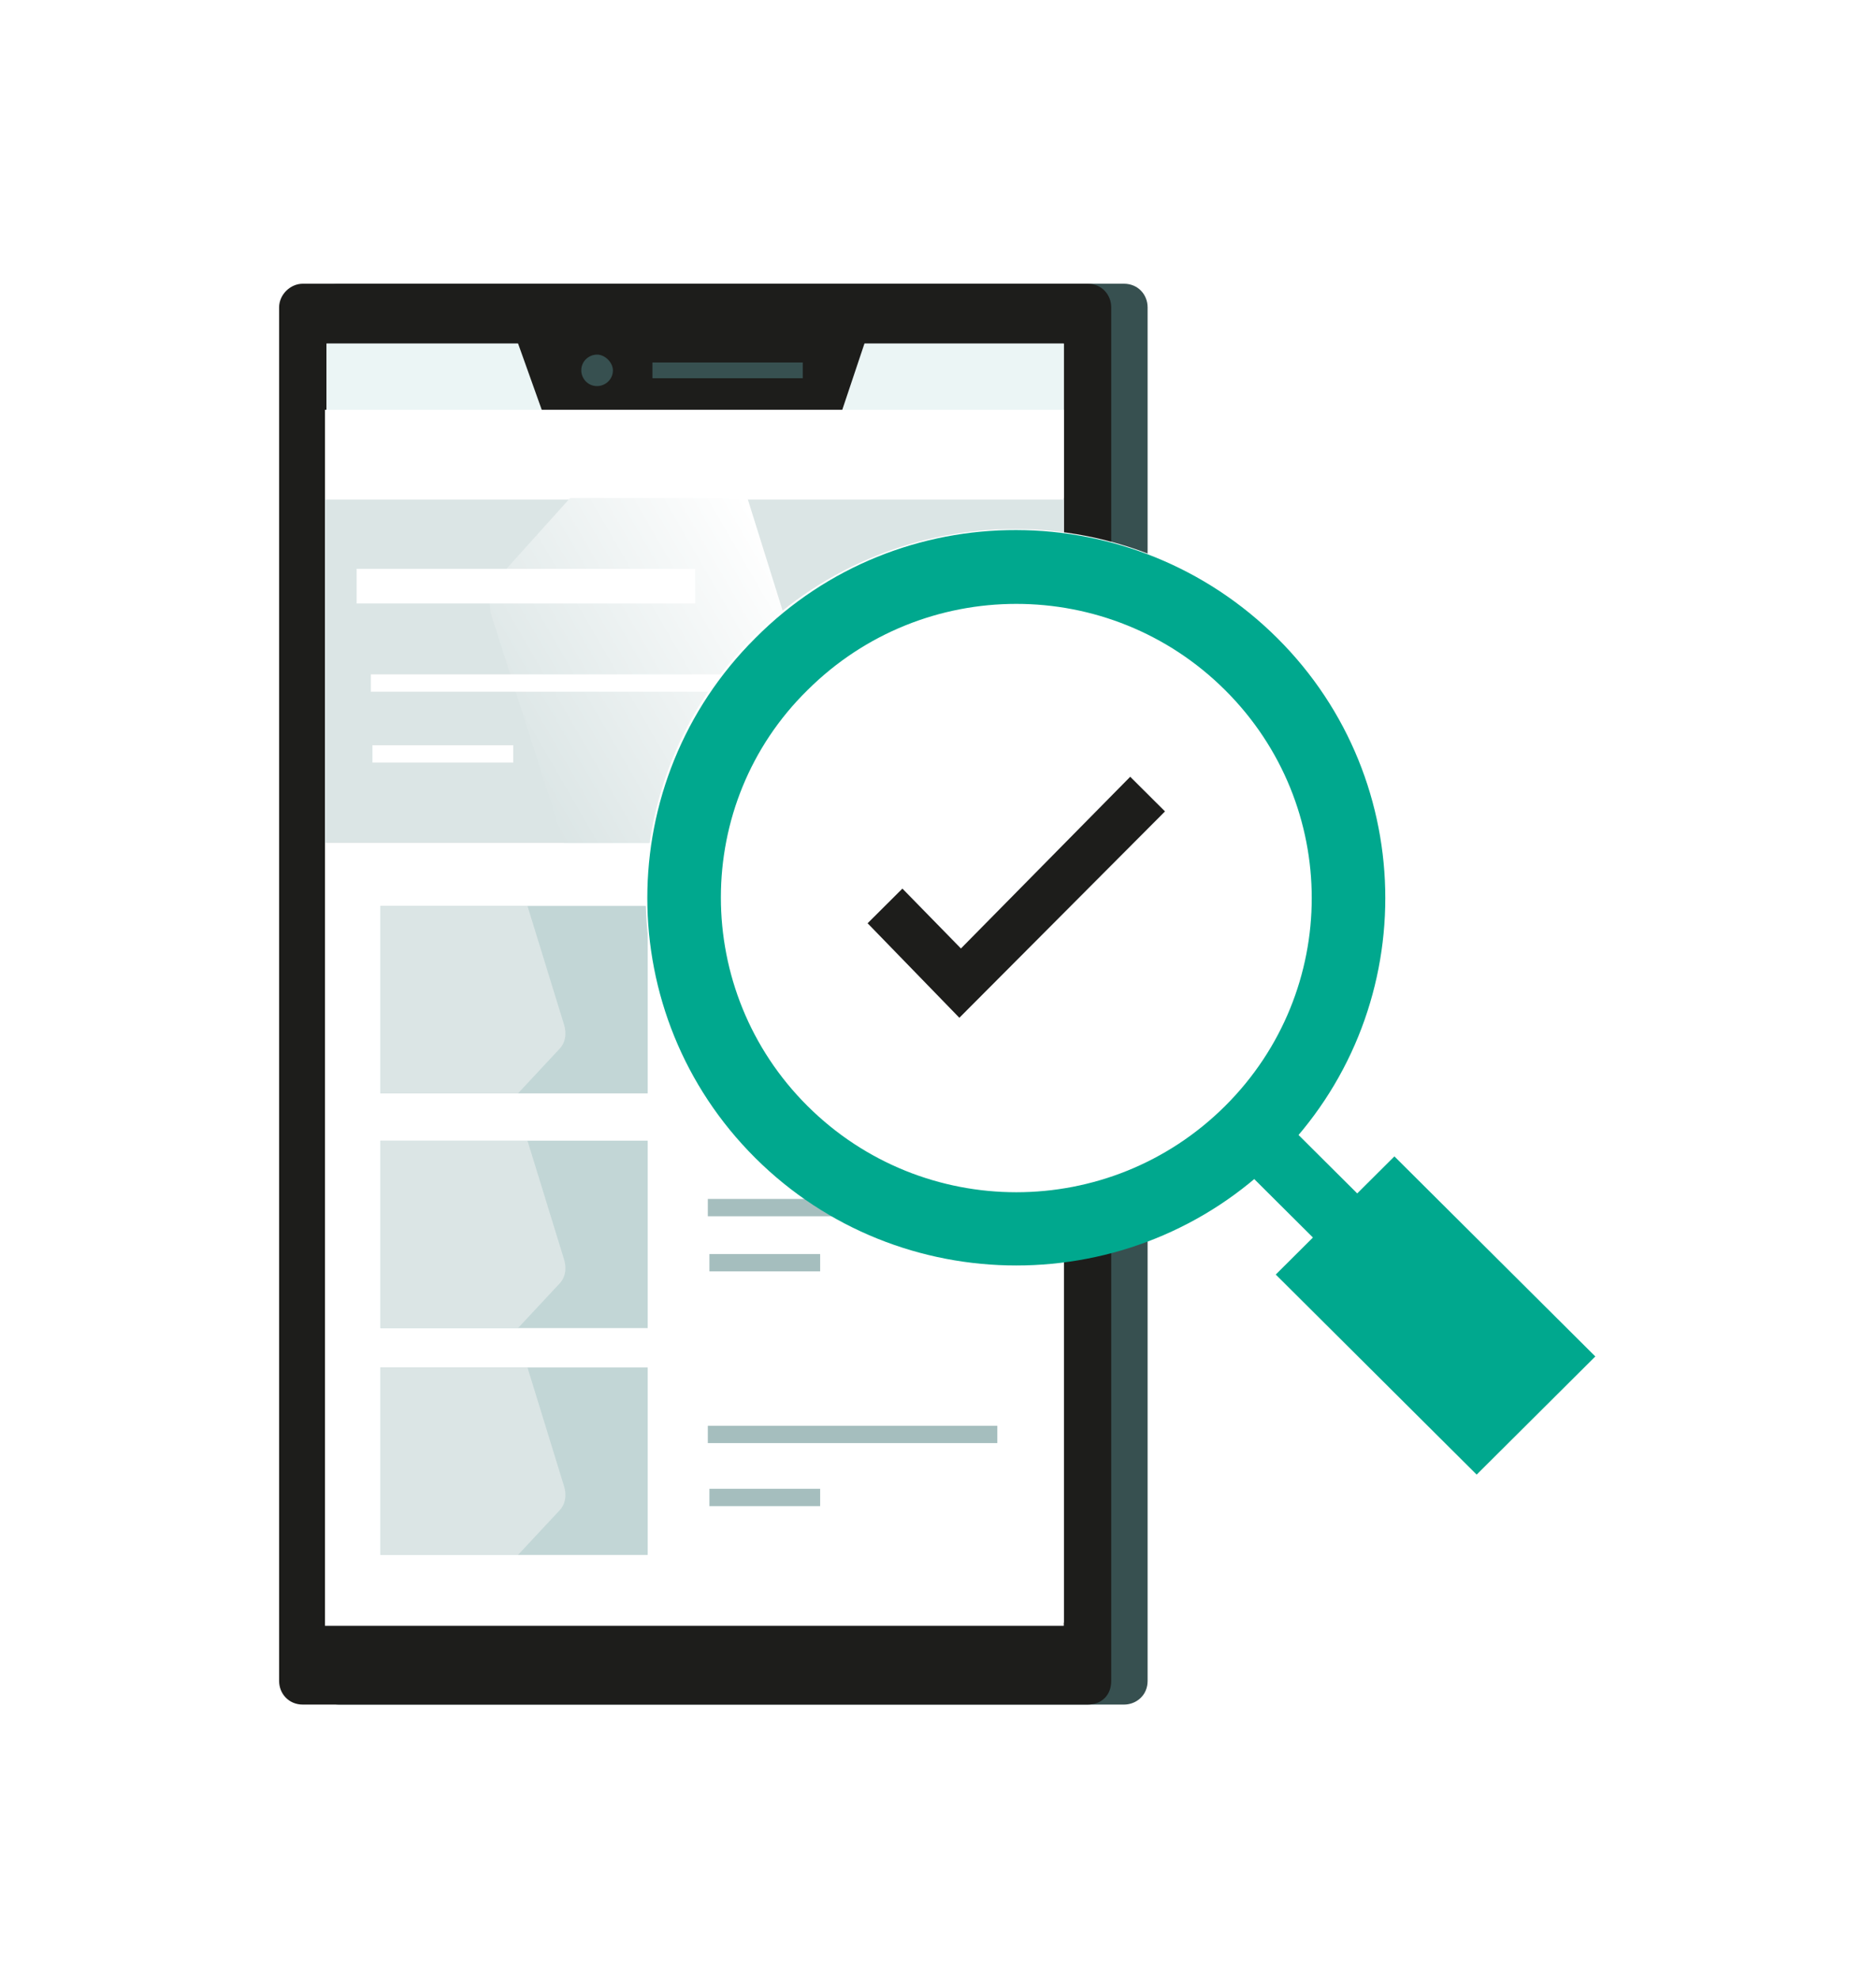
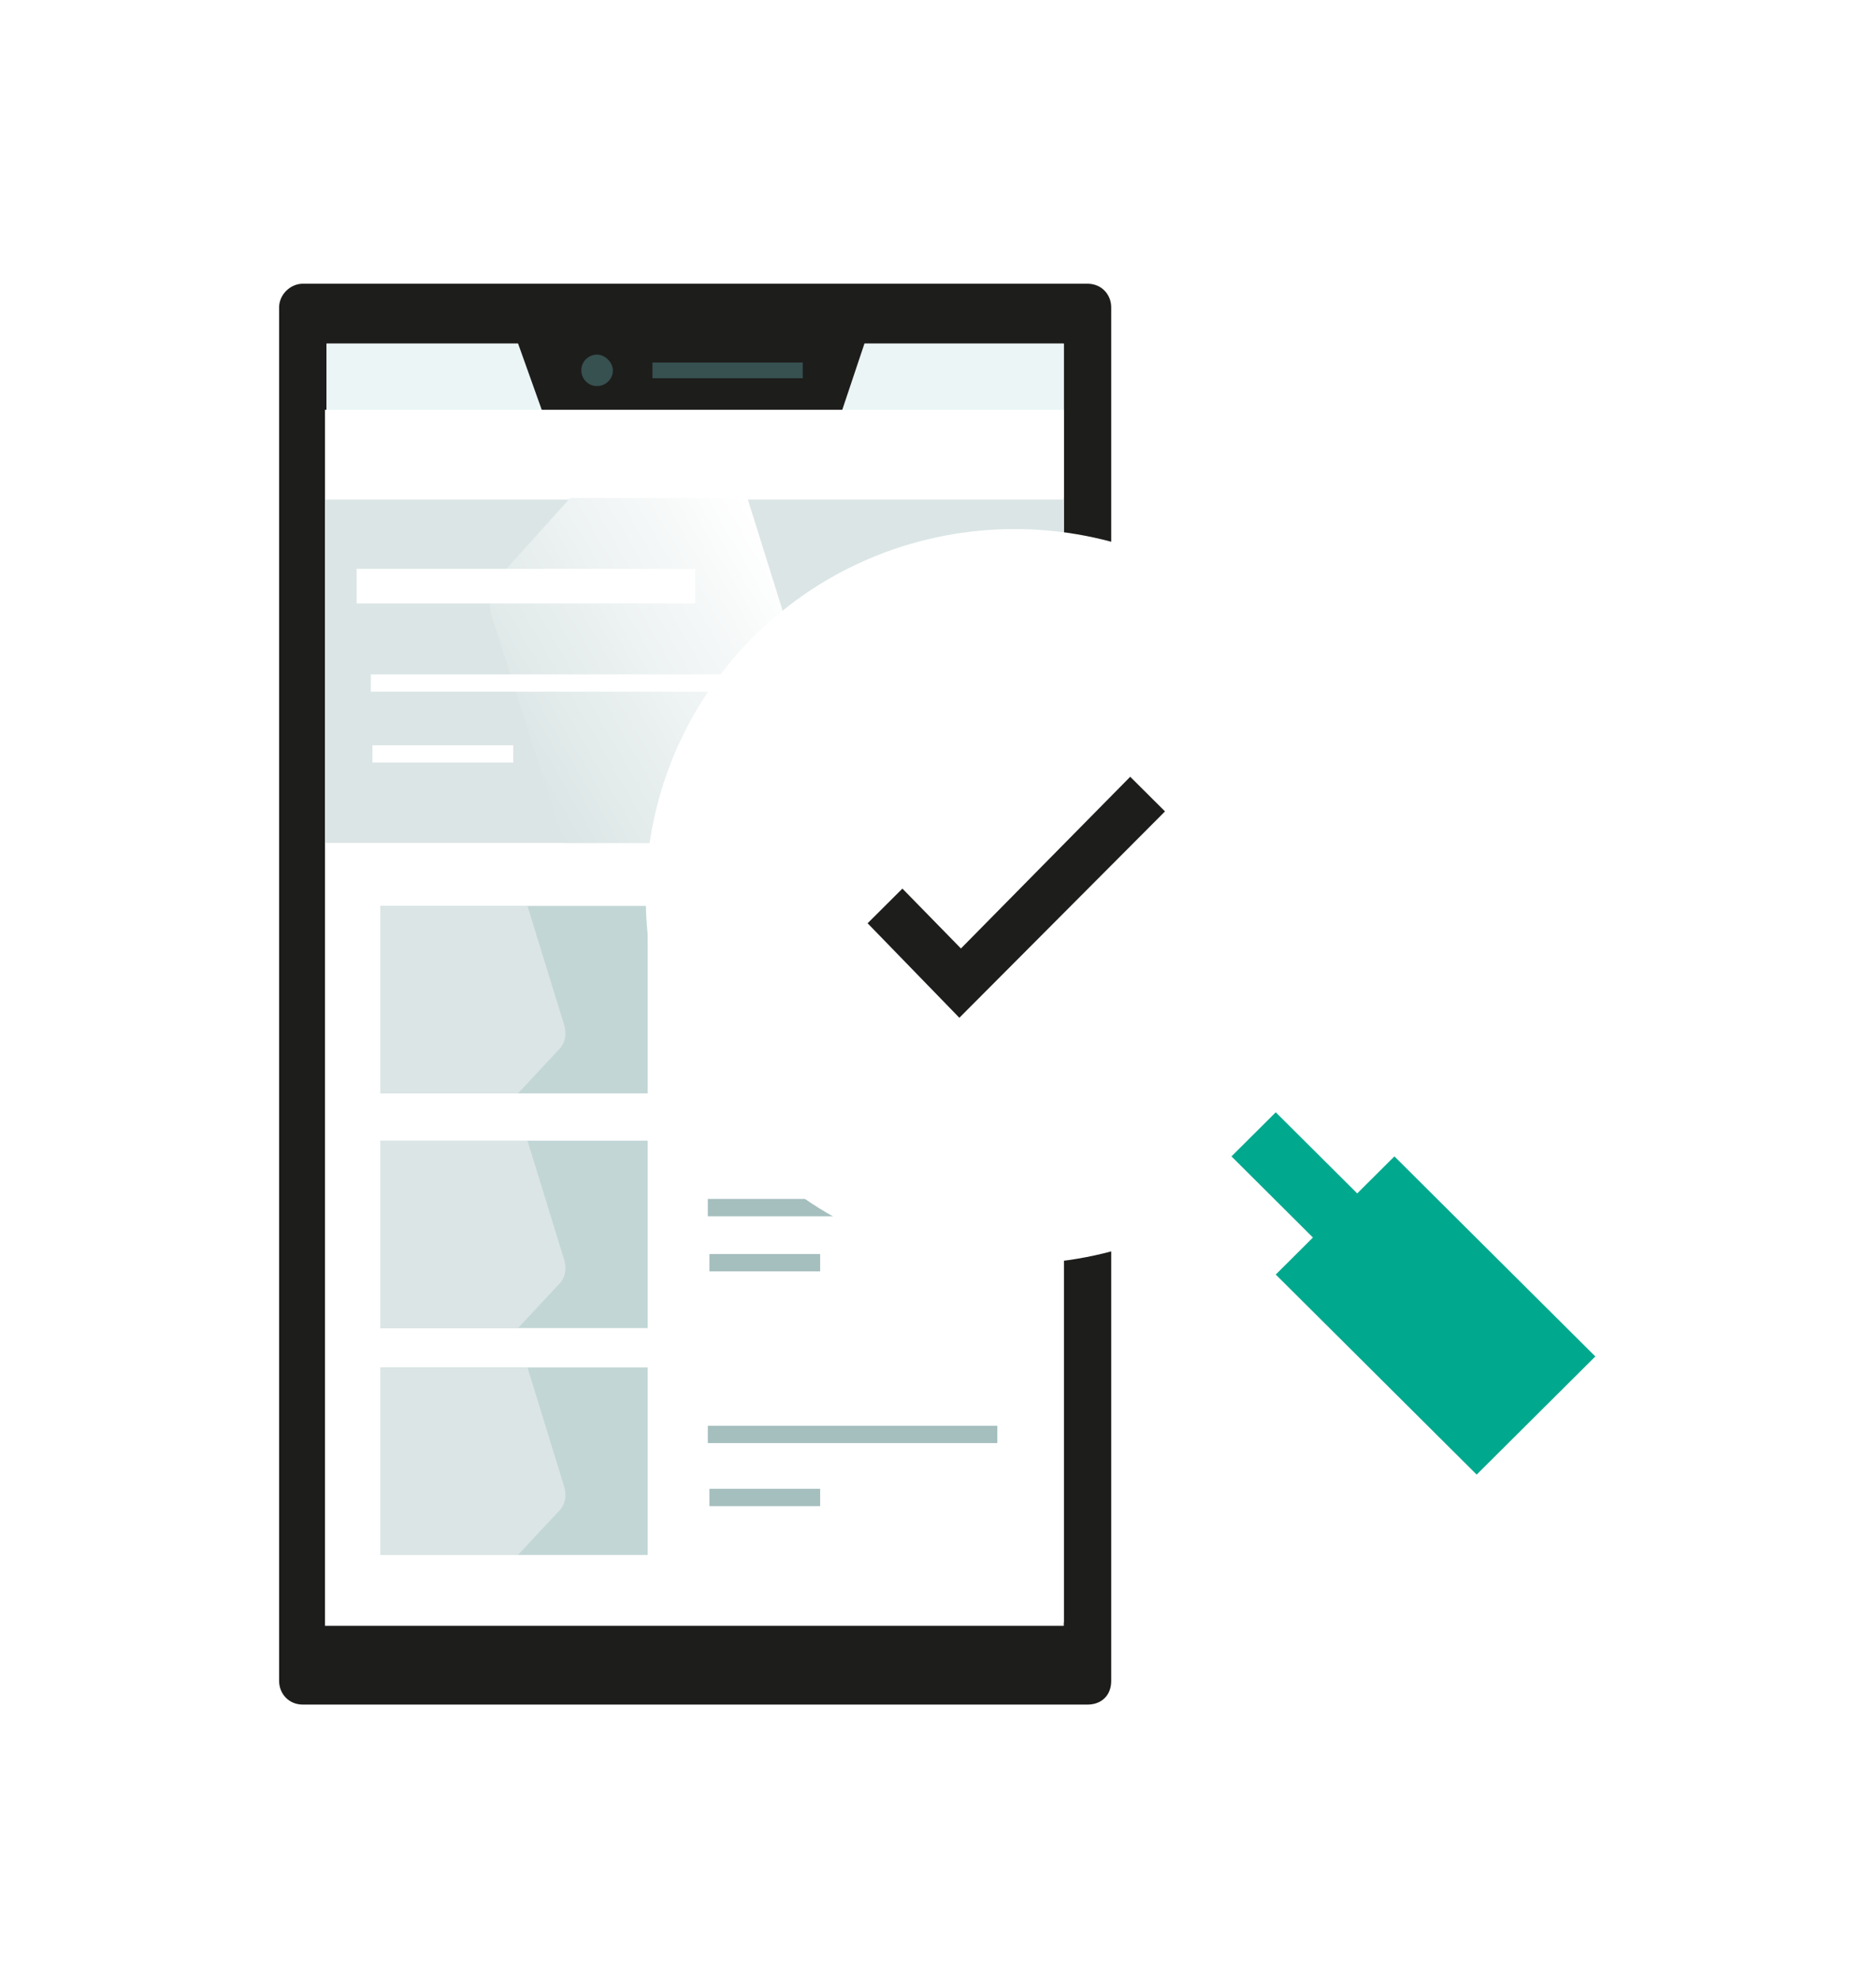
<svg xmlns="http://www.w3.org/2000/svg" width="164" height="173" viewBox="0 0 164 173" fill="none">
  <g filter="url(#filter0_d_1_152)">
-     <path d="M98.25 145H29.655C28.411 145 27.581 144.036 27.581 142.935V22.865C27.581 21.764 28.411 20.8 29.655 20.8H98.25C99.494 20.8 100.324 21.764 100.324 22.865V142.935C100.324 144.174 99.356 145 98.25 145Z" fill="#375050" />
    <path d="M95.069 145H26.474C25.23 145 24.4 144.036 24.4 142.935V22.865C24.4 21.764 25.368 20.8 26.474 20.8H95.069C96.314 20.8 97.143 21.764 97.143 22.865V142.935C97.143 144.174 96.314 145 95.069 145Z" fill="#1D1D1B" />
    <path d="M92.995 26.032H28.549V137.84H92.995V26.032Z" fill="white" />
    <path d="M88.846 111.953H50.4V115.12H88.846V111.953Z" fill="#EBF5F5" />
    <path d="M88.846 132.608H50.4V135.774H88.846V132.608Z" fill="#DBE5E5" />
    <path d="M88.846 91.162H50.4V94.329H88.846V91.162Z" fill="#DBE5E5" />
    <path d="M88.846 70.507H50.4V73.674H88.846V70.507Z" fill="#C2D6D6" />
    <path d="M88.846 49.853H50.4V53.02H88.846V49.853Z" fill="#EBF5F5" />
    <path d="M65.335 118.15H50.4V121.317H65.335V118.15Z" fill="#EBF5F5" />
    <path d="M65.335 97.358H50.4V100.525H65.335V97.358Z" fill="#DBE5E5" />
    <path d="M65.335 76.704H50.4V79.871H65.335V76.704Z" fill="#C2D6D6" />
    <path d="M65.335 56.05H50.4V59.217H65.335V56.05Z" fill="#EBF5F5" />
    <path d="M92.995 26.032H28.549V39.526H92.995V26.032Z" fill="#EBF5F5" />
    <path d="M73.633 31.816H47.357L45.144 25.619H75.708L73.633 31.816Z" fill="#1D1D1B" />
    <path d="M53.58 28.373C53.58 29.199 52.889 29.75 52.197 29.75C51.368 29.75 50.815 29.062 50.815 28.373C50.815 27.547 51.506 26.996 52.197 26.996C52.889 26.996 53.58 27.685 53.58 28.373Z" fill="#375050" />
    <path d="M70.176 27.685H57.038V29.062H70.176V27.685Z" fill="#375050" />
    <path d="M39.474 63.21C43.751 63.21 47.219 59.758 47.219 55.499C47.219 51.24 43.751 47.788 39.474 47.788C35.197 47.788 31.73 51.24 31.73 55.499C31.73 59.758 35.197 63.21 39.474 63.21Z" fill="#EBF5F5" />
    <path d="M39.474 83.864C43.751 83.864 47.219 80.412 47.219 76.153C47.219 71.894 43.751 68.442 39.474 68.442C35.197 68.442 31.73 71.894 31.73 76.153C31.73 80.412 35.197 83.864 39.474 83.864Z" fill="#C2D6D6" />
    <path d="M39.474 104.656C43.751 104.656 47.219 101.203 47.219 96.945C47.219 92.686 43.751 89.234 39.474 89.234C35.197 89.234 31.73 92.686 31.73 96.945C31.73 101.203 35.197 104.656 39.474 104.656Z" fill="#DBE5E5" />
    <path d="M39.474 125.31C43.751 125.31 47.219 121.857 47.219 117.599C47.219 113.34 43.751 109.888 39.474 109.888C35.197 109.888 31.73 113.34 31.73 117.599C31.73 121.857 35.197 125.31 39.474 125.31Z" fill="#EBF5F5" />
    <path d="M47.219 137.84H31.73C32.006 133.847 35.325 130.542 39.474 130.542C43.623 130.542 46.942 133.709 47.219 137.84Z" fill="#DBE5E5" />
    <path d="M92.995 31.816H28.411V138.115H92.995V31.816Z" fill="white" />
    <path d="M56.484 75.189H33.251V91.575H56.623V75.189H56.484Z" fill="#C2D6D6" />
    <path d="M33.251 75.189V91.575H45.283L48.878 87.719C49.431 87.168 49.57 86.342 49.293 85.516L46.112 75.189H37.815H33.251Z" fill="#DBE5E5" />
    <path d="M71.697 89.234H62.016V87.719H71.697V89.234ZM87.048 84.552H61.878V83.038H87.186V84.552H87.048Z" fill="#A5BEBE" />
    <path d="M56.484 95.706H33.251V112.091H56.623V95.706H56.484Z" fill="#C2D6D6" />
    <path d="M33.251 95.706V112.091H45.283L48.878 108.236C49.431 107.685 49.57 106.859 49.293 106.033L46.112 95.706H37.815H33.251Z" fill="#DBE5E5" />
    <path d="M71.697 107.134H62.016V105.62H71.697V107.134ZM87.048 102.315H61.878V100.8H87.186V102.315H87.048Z" fill="#A5BEBE" />
    <path d="M56.484 115.533H33.251V131.919H56.623V115.533H56.484Z" fill="#C2D6D6" />
    <path d="M33.251 115.533V131.919H45.283L48.878 128.064C49.431 127.513 49.57 126.687 49.293 125.861L46.112 115.533H37.815H33.251Z" fill="#DBE5E5" />
    <path d="M71.697 127.651H62.016V126.136H71.697V127.651ZM87.048 122.143H61.878V120.628H87.186V122.143H87.048Z" fill="#A5BEBE" />
    <path d="M92.995 69.681H28.411V39.664H92.995V69.681Z" fill="#DBE5E5" />
    <path d="M43.9 46.136C42.932 47.237 42.517 48.752 43.07 50.129L49.293 69.681H63.814L70.452 62.521C71.421 61.42 71.835 59.905 71.282 58.528L65.335 39.526H49.846L43.9 46.136Z" fill="url(#paint0_linear_1_152)" />
    <path d="M60.772 45.723H31.177V48.752H60.772V45.723Z" fill="white" />
    <path d="M44.868 62.659H32.559V61.144H44.868V62.659ZM65.889 56.463H32.421V54.948H65.889V56.463Z" fill="white" />
    <path d="M111.526 97.082C124.111 84.552 124.111 64.174 111.526 51.644C98.941 39.113 78.474 39.113 65.889 51.644C53.304 64.174 53.304 84.552 65.889 97.082C78.474 109.613 99.079 109.613 111.526 97.082Z" fill="white" />
-     <path d="M70.591 56.325C80.686 46.273 97.005 46.273 107.101 56.325C117.196 66.377 117.196 82.625 107.101 92.676C97.005 102.728 80.686 102.728 70.591 92.676C60.495 82.625 60.495 66.239 70.591 56.325ZM66.027 51.781C53.442 64.311 53.442 84.69 66.027 97.22C78.612 109.75 99.079 109.75 111.664 97.22C124.249 84.69 124.249 64.311 111.664 51.781C99.079 39.251 78.612 39.113 66.027 51.781Z" fill="#00A88E" />
    <path d="M121.898 97.082L111.526 107.41L129.09 124.897L139.462 114.57L121.898 97.082Z" fill="#00A88E" />
    <path d="M111.526 93.227L107.654 97.082L125.909 115.258L129.781 111.403L111.526 93.227Z" fill="#00A88E" />
    <path d="M75.846 76.704L78.888 73.674L84.005 78.907L98.803 63.898L101.845 66.927L83.867 84.965L75.846 76.704Z" fill="#1D1D1B" />
  </g>
  <defs>
    <filter id="filter0_d_1_152" x="0.4" y="0.8" width="163.062" height="172.2" filterUnits="userSpaceOnUse" color-interpolation-filters="sRGB">
      <feFlood flood-opacity="0" result="BackgroundImageFix" />
      <feColorMatrix in="SourceAlpha" type="matrix" values="0 0 0 0 0 0 0 0 0 0 0 0 0 0 0 0 0 0 127 0" result="hardAlpha" />
      <feOffset dy="4" />
      <feGaussianBlur stdDeviation="12" />
      <feComposite in2="hardAlpha" operator="out" />
      <feColorMatrix type="matrix" values="0 0 0 0 0.137 0 0 0 0 0.82 0 0 0 0 0.682 0 0 0 0.32 0" />
      <feBlend mode="normal" in2="BackgroundImageFix" result="effect1_dropShadow_1_152" />
      <feBlend mode="normal" in="SourceGraphic" in2="effect1_dropShadow_1_152" result="shape" />
    </filter>
    <linearGradient id="paint0_linear_1_152" x1="44.458" y1="61.737" x2="69.519" y2="47.228" gradientUnits="userSpaceOnUse">
      <stop stop-color="#DBE5E5" />
      <stop offset="1" stop-color="white" />
    </linearGradient>
  </defs>
</svg>